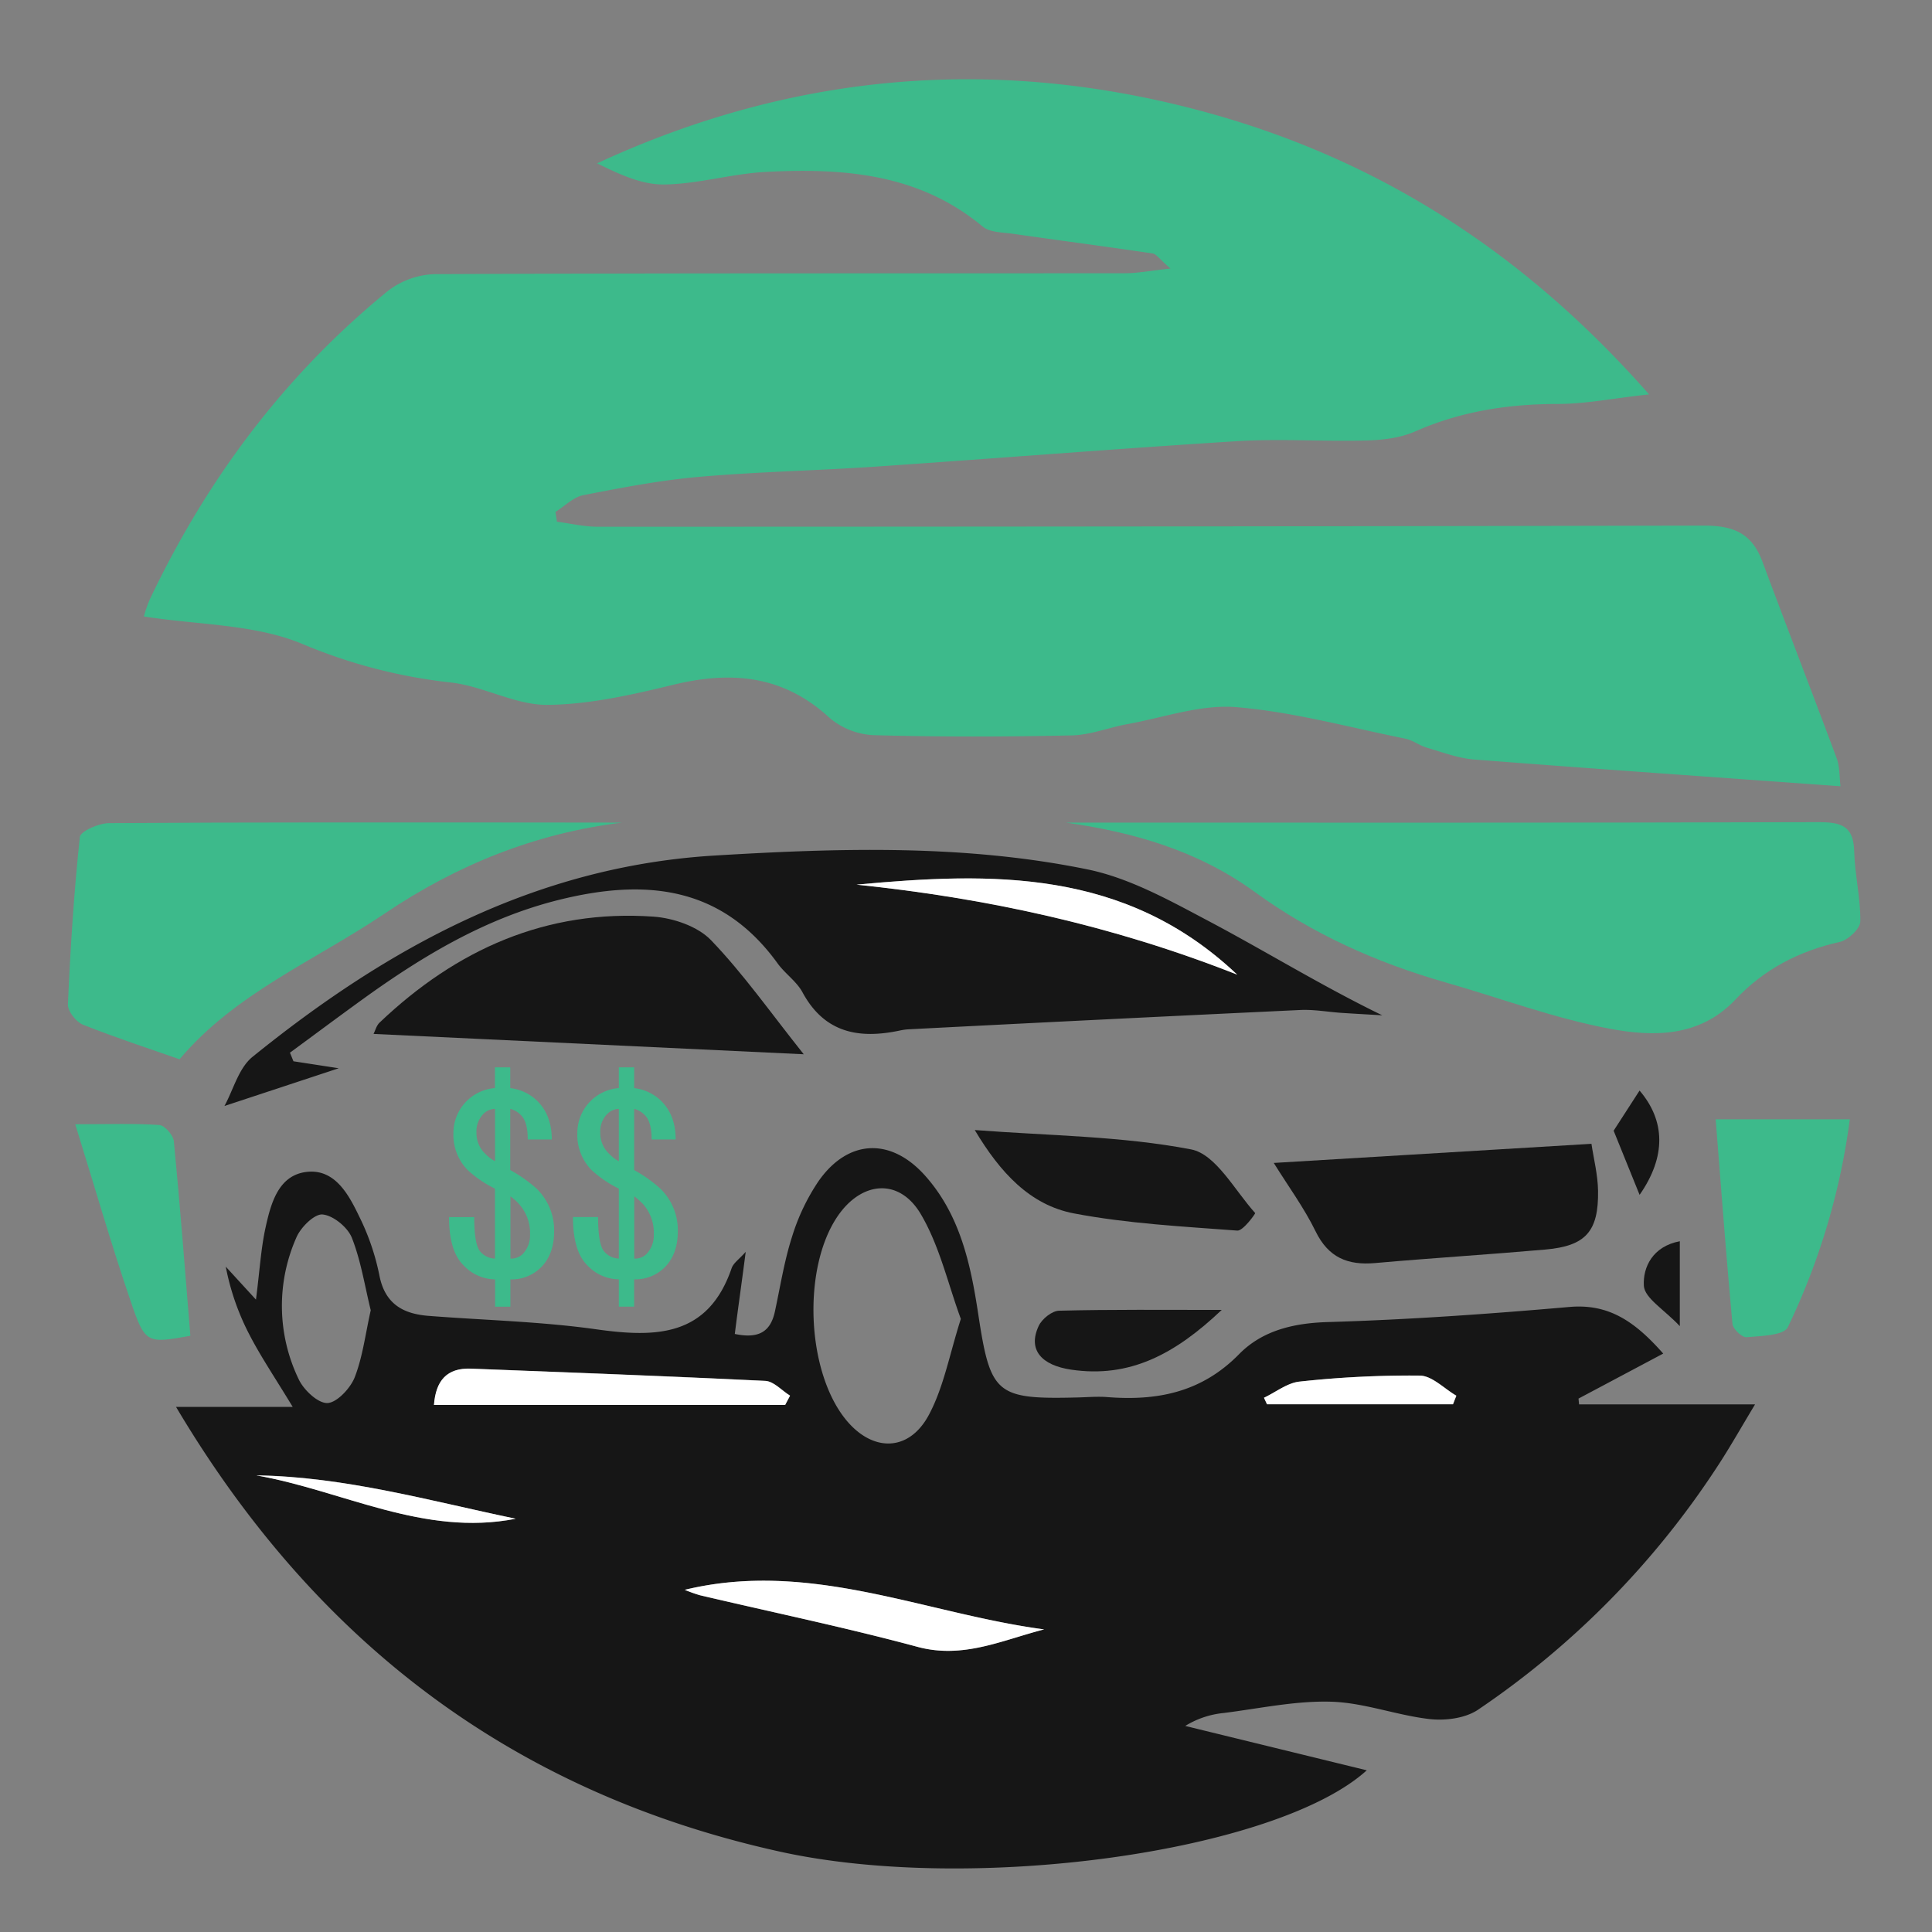
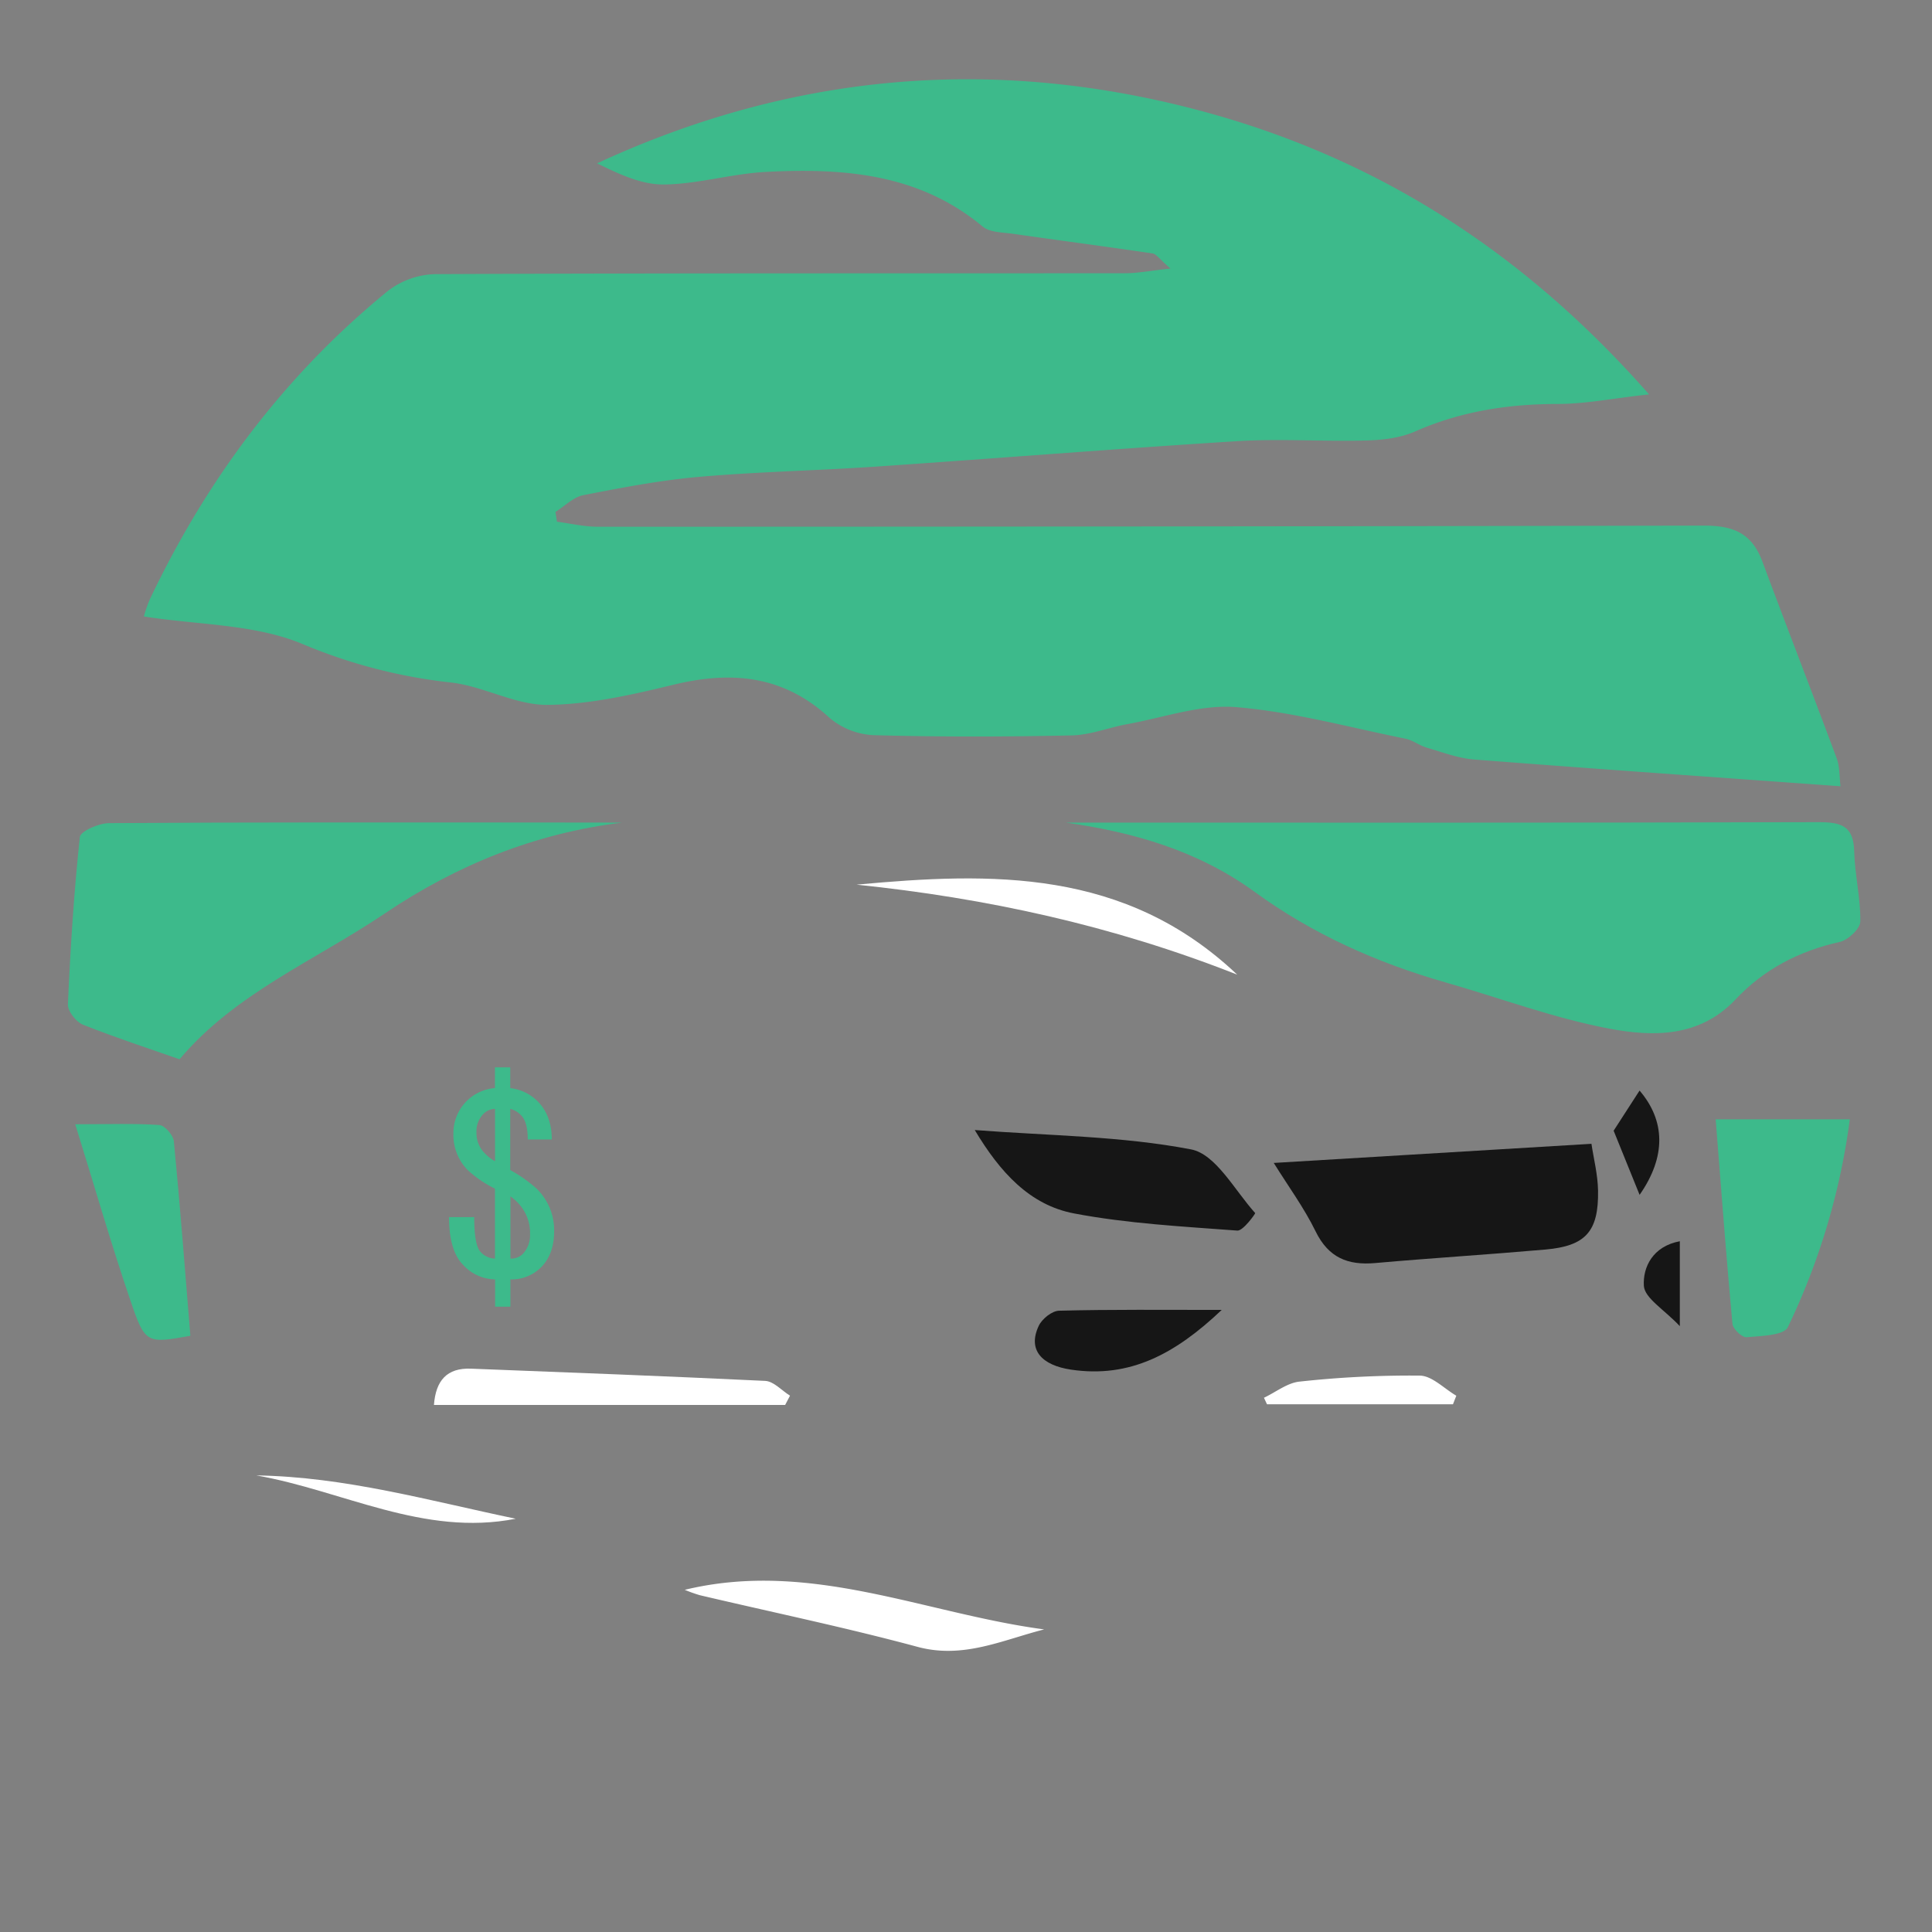
<svg xmlns="http://www.w3.org/2000/svg" id="Layer_1" data-name="Layer 1" viewBox="0 0 512 512">
  <rect x="0" y="0" width="512" height="512" fill="#808080" stroke="none" />
  <defs>
    <style>.cls-1{fill:#3dba8b;}.cls-2{fill:#161616;}.cls-3{fill:#fff;}</style>
  </defs>
  <path class="cls-1" d="M487.76,208.37c-32.94-2.38-65-4.6-97.07-7.09-4.24-.33-8.4-1.93-12.54-3.13-2-.58-3.75-2-5.74-2.4-14.9-3-29.74-7.11-44.81-8.35-9.41-.77-19.18,2.75-28.77,4.49-5,.9-9.95,2.93-14.95,3-17.4.38-34.81.42-52.2-.06a19.47,19.47,0,0,1-11.79-4.55c-12.23-11.32-26-12.56-41.41-8.82-11,2.66-22.34,5.26-33.55,5.34-8.42,0-16.75-4.91-25.33-5.92a140.53,140.53,0,0,1-39.28-10.15c-12.69-5.36-27.76-5.09-42.19-7.36a33.69,33.69,0,0,1,1.57-4.53c15.08-31.77,35.68-59.35,63-81.66a21.48,21.48,0,0,1,12.5-4.53c61-.29,122-.18,183-.24,3.32,0,6.64-.67,12-1.24-2.87-2.46-3.71-3.81-4.73-4-12.31-1.83-24.66-3.44-37-5.21-2.75-.39-6.14-.34-8.05-1.92-16.91-14.1-37-15.55-57.51-14.48-9.05.48-18,3.24-27,3.33-6,.05-11.94-2.8-17.68-5.6,51.46-23.83,104.3-28.45,158.47-14.32,47.05,12.28,86.54,37.14,120.32,75.55-9.36,1-16.69,2.51-24,2.53-13.2,0-25.82,1.91-38,7.29-3.9,1.72-8.56,2.27-12.9,2.39-11.46.31-23-.52-34.4.19-31.92,2-63.79,4.56-95.69,6.74-15.58,1.06-31.22,1.35-46.77,2.71-10.29.9-20.51,2.87-30.66,4.85-2.66.52-4.94,2.91-7.4,4.44.13.87.27,1.73.4,2.6,3.58.46,7.15,1.32,10.73,1.33q146.64,0,293.3-.3c8,0,12.7,2.2,15.43,9.55,6.52,17.51,13.29,34.92,19.8,52.44C487.59,203.6,487.47,206.2,487.76,208.37Z" />
-   <path class="cls-2" d="M197.62,331.75c-1,7.8-2,14.65-2.89,21.76,6.48,1.37,9.51-.71,10.64-6,1.42-6.61,2.47-13.35,4.53-19.76a55.47,55.47,0,0,1,7-14.7c7.82-11.19,19.16-11.67,28.25-1.5,9.29,10.4,12.09,23.49,14.09,36.67,3.23,21.26,4.65,22.67,26.33,22.12,2.61-.06,5.23-.3,7.82-.1,13.23,1.05,25-1.21,34.95-11.34,6.13-6.26,14.37-8.27,23.55-8.54,21.35-.63,42.69-2.14,64-4,10.43-.92,17.34,3.81,24.88,12.35l-22.45,11.93.15,1.53h46.64c-4,6.65-6.91,11.81-10.16,16.73a228.1,228.1,0,0,1-63.25,64.19c-3.37,2.28-8.66,2.95-12.85,2.48-8.76-1-17.36-4.35-26.08-4.6-9.48-.28-19,1.81-28.54,3a23.8,23.8,0,0,0-10.13,3.42l48.11,11.76c-23.81,21.57-104.4,32.89-155.71,21.51C136.57,475.16,84,435.78,46.65,372.84H77.57c-4.67-7.71-8.43-13.25-11.48-19.16a65.66,65.66,0,0,1-6.26-18l8,8.73c1-7.66,1.31-13.51,2.56-19.17,1.41-6.38,3.41-13.81,10.87-14.67s11.12,5.94,13.94,11.82a62.73,62.73,0,0,1,5.31,15.44c1.43,7.65,6.21,10.36,13.09,10.89,14.81,1.16,29.73,1.49,44.41,3.56,15.85,2.23,29.66,2,35.89-16.22C194.4,334.68,195.91,333.69,197.62,331.75Zm57,17.74c-3.39-9.23-5.61-19.25-10.56-27.67-5.71-9.73-15.7-8.84-22.07.48-9.39,13.75-8.3,41,2.14,53.88,7.1,8.75,16.86,8.65,22.12-1.39C250.13,367.44,251.65,358.86,254.64,349.49ZM98.25,347.23c-1.57-6.37-2.59-13.07-5-19.2-1.12-2.8-4.92-5.91-7.76-6.18-2.17-.2-5.8,3.4-6.94,6.09a44.7,44.7,0,0,0,.63,37.62c1.33,2.83,5.15,6.4,7.64,6.26S92.86,367.9,94,365C96.13,359.53,96.83,353.54,98.25,347.23Zm83.22,74.09a38.25,38.25,0,0,0,4,1.43c19.24,4.53,38.62,8.55,57.7,13.69,12.09,3.25,22.44-1.8,33.53-4.63C245,427.58,214.71,413.27,181.47,421.32Zm26.6-49,1.33-2.46c-2.19-1.36-4.32-3.81-6.58-3.92-26-1.29-52-2.24-77.95-3.24-6.39-.25-9.35,3.14-9.83,9.62Zm177-.18c.3-.75.59-1.51.89-2.27-3.22-1.87-6.41-5.27-9.66-5.33a270.41,270.41,0,0,0-31.79,1.58c-3.28.32-6.36,2.8-9.53,4.29l.81,1.73ZM136.67,402.48c-22.76-4.74-45.23-11.13-68.74-11.52C90.82,395,112.27,407.29,136.67,402.48Z" />
  <path class="cls-1" d="M282.45,218c66.5,0,133,.08,199.51-.12,6,0,9.25,1,9.42,7.71.15,6.21,1.72,12.42,1.62,18.61,0,1.9-3.24,4.93-5.44,5.42-10.78,2.4-20.1,7.24-27.61,15.23-9.51,10.1-21.85,9.95-33.47,7.75-14.73-2.78-29-8.14-43.46-12.27-18.18-5.2-35.24-12.83-50.56-24C317.47,225.45,300.45,220.54,282.45,218Z" />
-   <path class="cls-2" d="M77.77,281.25l12,1.85-30.29,10c2.35-4.28,3.75-10,7.41-13,35.84-29,75-50.49,122.46-53.37,33.16-2,66.28-3,98.89,3.68,11.38,2.34,22.19,8.48,32.66,14,15.05,8,29.55,16.95,45.42,24.66-3.6-.22-7.21-.41-10.81-.65s-7.29-.93-10.91-.76q-51.93,2.44-103.85,5.12a15.38,15.38,0,0,0-2.33.33c-10.8,2.28-19.93.64-25.75-10.14-1.57-2.9-4.64-4.95-6.61-7.68-15-20.74-35.39-22.43-58-16.8-19.33,4.82-36,14.81-51.94,26.32-6.46,4.67-12.85,9.44-19.28,14.16ZM227,234.44c34.3,3.52,67.67,10.73,100.87,23.85C298.09,230.14,262.75,231.12,227,234.44Z" />
  <path class="cls-1" d="M164.86,218c-23,2.8-43.87,11.25-62.87,24.07-18.43,12.44-39.7,21.16-54.41,38.65C39.85,278,30.81,275.06,22,271.56c-1.84-.73-4.11-3.63-4-5.44.65-14.79,1.59-29.59,3.16-44.3.17-1.54,5-3.66,7.7-3.68,36.74-.25,73.48-.17,110.23-.17Z" />
-   <path class="cls-2" d="M213,279.39,99,274c.44-.86.75-2.21,1.59-3,20.33-19.36,44.18-30.08,72.61-28.08,5.28.38,11.71,2.58,15.23,6.24C197,258.07,204.18,268.33,213,279.39Z" />
  <path class="cls-2" d="M337.56,308.19l84.19-5.07c.57,3.85,1.68,8.14,1.75,12.44.17,10.8-3.29,14.64-13.93,15.58-15,1.32-30.09,2.25-45.12,3.58-7.27.65-12.4-1.43-15.81-8.41C345.6,320.08,341.42,314.41,337.56,308.19Z" />
  <path class="cls-1" d="M454.67,296.63h35.55a181.35,181.35,0,0,1-16.43,55.09c-1.06,2.2-7.13,2.32-10.94,2.66-1.18.1-3.6-2.19-3.73-3.55C457.48,333,456.14,315.21,454.67,296.63Z" />
  <path class="cls-2" d="M258.32,299.47c19.91,1.52,38.94,1.6,57.32,5.13,6.57,1.26,11.56,10.85,17,16.88.1.11-3.21,4.76-4.73,4.64-14.47-1.09-29.08-1.85-43.29-4.55C272.94,319.35,265.05,310.73,258.32,299.47Z" />
  <path class="cls-1" d="M50.45,354c-11.52,2.05-12,2.18-15.89-9.36-5.09-14.88-9.43-30-14.62-46.7,9,0,15.69-.26,22.29.2,1.42.1,3.68,2.68,3.84,4.29C47.71,319.3,49,336.25,50.45,354Z" />
  <path class="cls-2" d="M323.77,347.14c-12.3,11.66-24.31,18.14-39.92,15.83-7.83-1.16-11.57-5.25-8.57-11.62.87-1.84,3.54-4,5.44-4C294.47,347,308.23,347.14,323.77,347.14Z" />
  <path class="cls-2" d="M434.51,316.65c-2.43-6-4.65-11.51-6.88-17,2.26-3.49,4.6-7.11,6.87-10.64C441.34,297,441.59,306.51,434.51,316.65Z" />
  <path class="cls-2" d="M445.17,328.94v22.5c-4.2-4.45-9.33-7.42-9.53-10.69C435.35,335.89,437.93,330.3,445.17,328.94Z" />
  <path class="cls-3" d="M181.47,421.32c33.24-8.05,63.54,6.26,95.24,10.49-11.09,2.83-21.44,7.88-33.53,4.63-19.08-5.14-38.46-9.16-57.7-13.69A38.25,38.25,0,0,1,181.47,421.32Z" />
  <path class="cls-3" d="M208.07,372.33H115c.48-6.48,3.44-9.87,9.83-9.62,26,1,52,2,77.95,3.24,2.26.11,4.39,2.56,6.58,3.92Z" />
  <path class="cls-3" d="M385.05,372.15H335.77l-.81-1.73c3.17-1.49,6.25-4,9.53-4.29a270.41,270.41,0,0,1,31.79-1.58c3.25.06,6.44,3.46,9.66,5.33C385.64,370.64,385.35,371.4,385.05,372.15Z" />
  <path class="cls-3" d="M136.67,402.48C112.27,407.29,90.82,395,67.93,391,91.44,391.35,113.91,397.74,136.67,402.48Z" />
  <path class="cls-3" d="M227,234.44c35.8-3.32,71.14-4.3,100.87,23.85C294.62,245.17,261.25,238,227,234.44Z" />
  <path class="cls-1" d="M131.17,282.86h4.05v5.5a12.29,12.29,0,0,1,7.25,3.48q3.75,3.77,3.76,10.13h-6.37c0-3.08-.58-5.21-1.74-6.37a5.93,5.93,0,0,0-2.9-1.74v16.22a37.28,37.28,0,0,1,7,4.93,15.39,15.39,0,0,1,4.63,11.29q0,6.09-3.48,9.56a11,11,0,0,1-8.11,3.19v7.24h-4.05v-7.24a11.64,11.64,0,0,1-8.4-3.77Q119,331.53,119,322.54h6.67q0,7.53,1.73,9.27a5.26,5.26,0,0,0,3.77,1.73V315a30.5,30.5,0,0,1-7.24-4.93,13.3,13.3,0,0,1-3.77-9.84,11.94,11.94,0,0,1,11-11.88ZM128,295.31a6.66,6.66,0,0,0-1.73,4.93,7.48,7.48,0,0,0,2.31,5.5,10.79,10.79,0,0,0,2.61,2V293.86A4.47,4.47,0,0,0,128,295.31Zm9.27,23.46a18.12,18.12,0,0,0-2-1.73v16.5a4.32,4.32,0,0,0,3.19-1.15,7.07,7.07,0,0,0,2-5.22A11.39,11.39,0,0,0,137.25,318.77Z" />
-   <path class="cls-1" d="M164,282.86h4.06v5.5a12.26,12.26,0,0,1,7.24,3.48q3.76,3.77,3.76,10.13h-6.37c0-3.08-.58-5.21-1.74-6.37a5.91,5.91,0,0,0-2.89-1.74v16.22A37.13,37.13,0,0,1,175,315a15.35,15.35,0,0,1,4.63,11.29q0,6.09-3.47,9.56a11,11,0,0,1-8.11,3.19v7.24H164v-7.24a11.64,11.64,0,0,1-8.4-3.77q-3.76-3.75-3.76-12.74h6.66q0,7.53,1.74,9.27a5.24,5.24,0,0,0,3.76,1.73V315a30.72,30.72,0,0,1-7.24-4.93,13.29,13.29,0,0,1-3.76-9.84,11.93,11.93,0,0,1,11-11.88Zm-3.18,12.45a6.66,6.66,0,0,0-1.74,4.93,7.49,7.49,0,0,0,2.32,5.5,10.58,10.58,0,0,0,2.6,2V293.86A4.43,4.43,0,0,0,160.85,295.31Zm9.26,23.46a17.12,17.12,0,0,0-2-1.73v16.5a4.29,4.29,0,0,0,3.18-1.15,7.07,7.07,0,0,0,2-5.22A11.35,11.35,0,0,0,170.11,318.77Z" />
</svg>